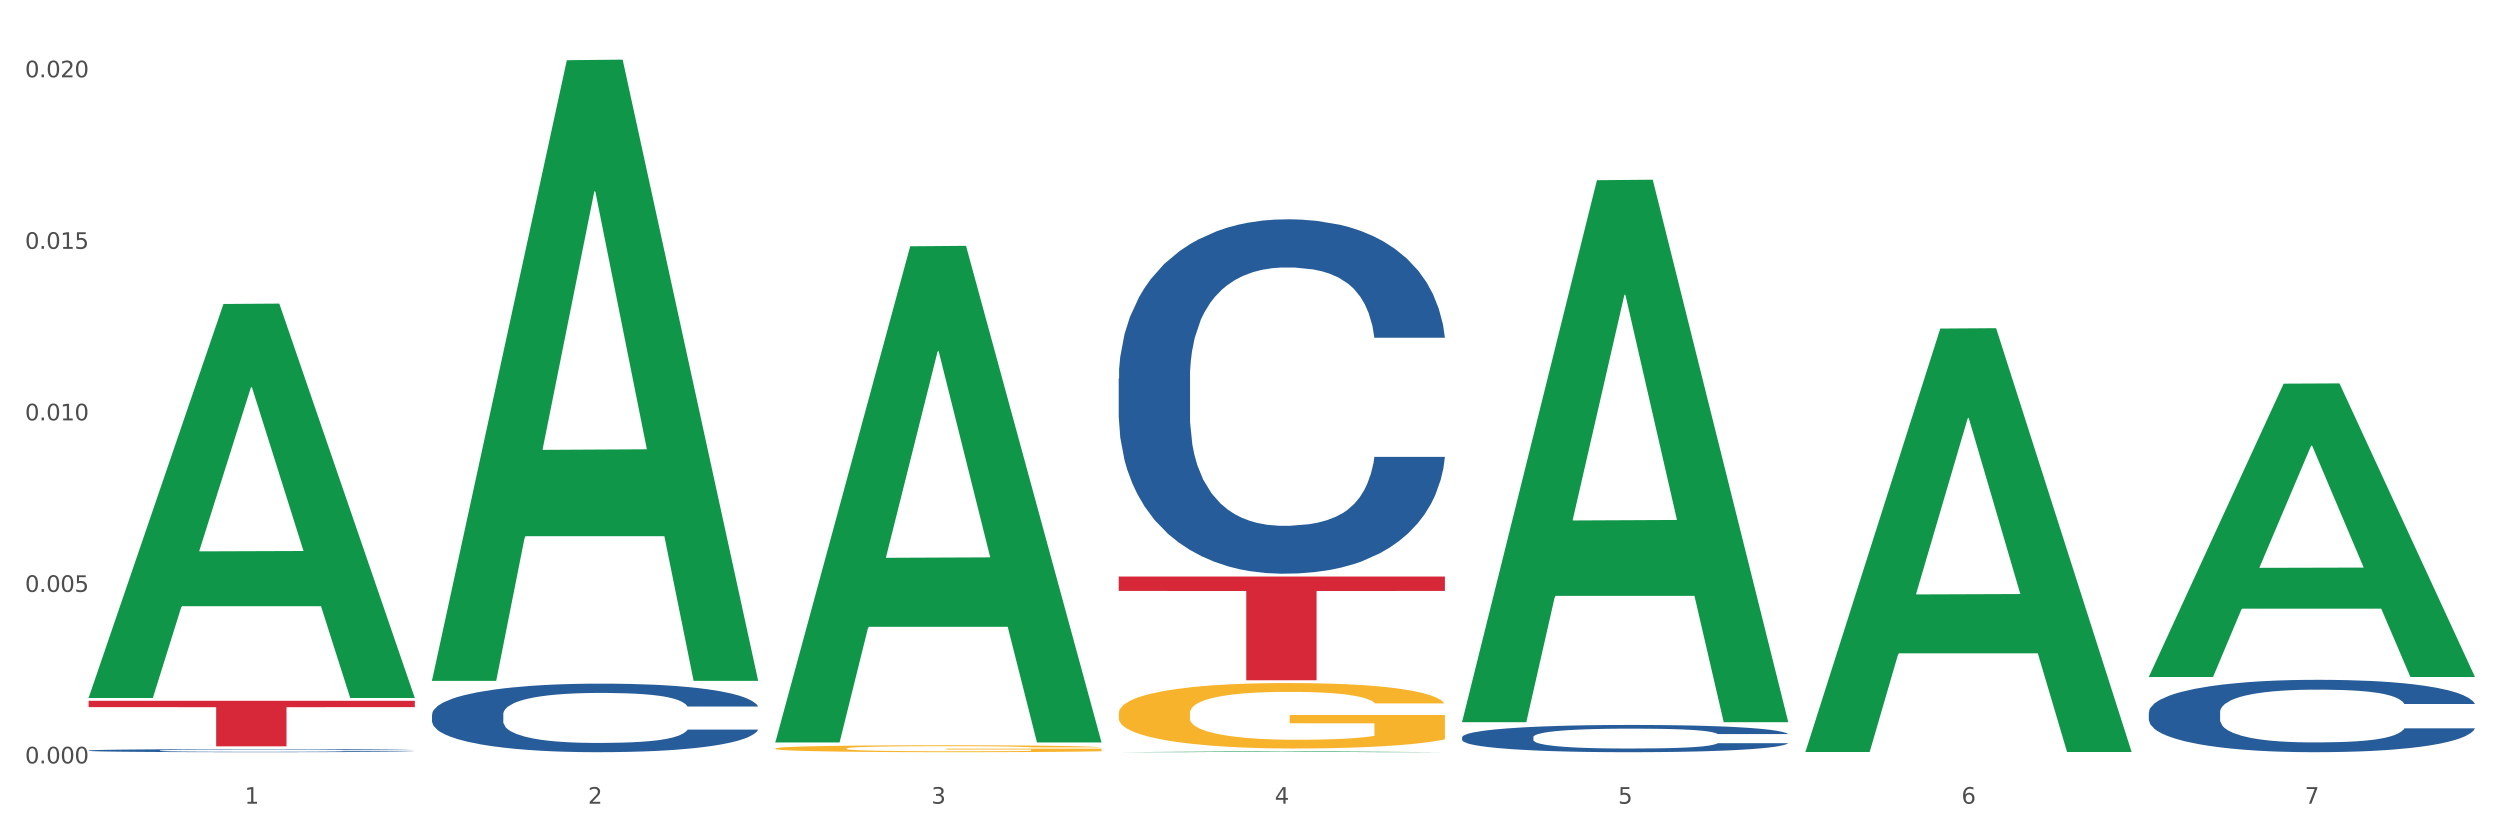
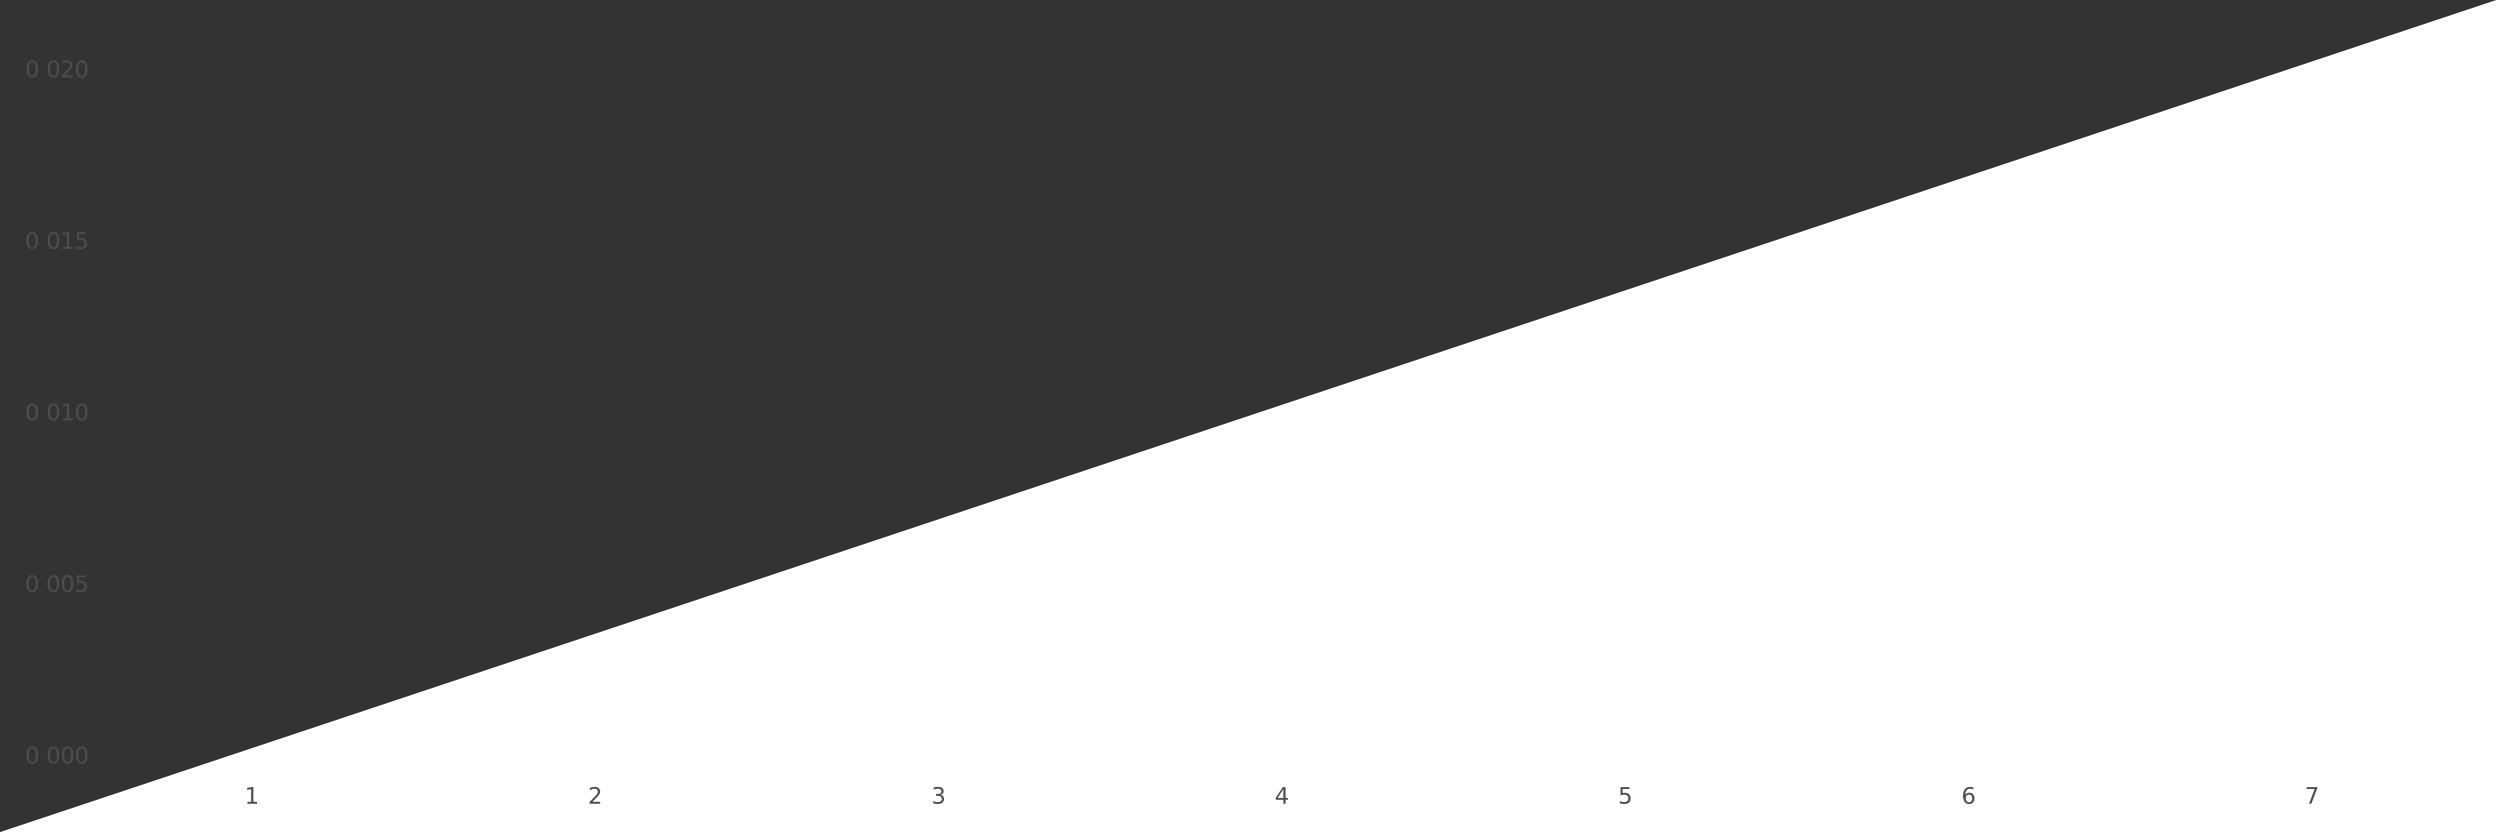
<svg xmlns="http://www.w3.org/2000/svg" xmlns:xlink="http://www.w3.org/1999/xlink" width="1080pt" height="360pt" viewBox="0 0 1080 360" version="1.1">
  <rect x="0" y="0" width="1080" height="360" fill="#333333" stroke="none" />
  <defs>
    <style type="text/css">*{stroke-linejoin: round; stroke-linecap: butt}</style>
  </defs>
  <g id="figure_1">
    <g id="patch_1">
-       <path d="M 0 360  L 1080 360  L 1080 0  L 0 0  z " style="fill: #ffffff; stroke: #ffffff; stroke-linejoin: miter" />
+       <path d="M 0 360  L 1080 360  L 1080 0  z " style="fill: #ffffff; stroke: #ffffff; stroke-linejoin: miter" />
    </g>
    <g id="axes_1">
      <g id="matplotlib.axis_1">
        <g id="xtick_1">
          <g id="text_1">
            <g style="fill: #4d4d4d" transform="translate(105.687 347.204) scale(0.096 -0.096)">
              <defs>
                <path id="DejaVuSans-31" d="M 794 531  L 1825 531  L 1825 4091  L 703 3866  L 703 4441  L 1819 4666  L 2450 4666  L 2450 531  L 3481 531  L 3481 0  L 794 0  L 794 531  z " transform="scale(0.016)" />
              </defs>
              <use xlink:href="#DejaVuSans-31" />
            </g>
          </g>
        </g>
        <g id="xtick_2">
          <g id="text_2">
            <g style="fill: #4d4d4d" transform="translate(254.021 347.204) scale(0.096 -0.096)">
              <defs>
                <path id="DejaVuSans-32" d="M 1228 531  L 3431 531  L 3431 0  L 469 0  L 469 531  Q 828 903 1448 1529  Q 2069 2156 2228 2338  Q 2531 2678 2651 2914  Q 2772 3150 2772 3378  Q 2772 3750 2511 3984  Q 2250 4219 1831 4219  Q 1534 4219 1204 4116  Q 875 4013 500 3803  L 500 4441  Q 881 4594 1212 4672  Q 1544 4750 1819 4750  Q 2544 4750 2975 4387  Q 3406 4025 3406 3419  Q 3406 3131 3298 2873  Q 3191 2616 2906 2266  Q 2828 2175 2409 1742  Q 1991 1309 1228 531  z " transform="scale(0.016)" />
              </defs>
              <use xlink:href="#DejaVuSans-32" />
            </g>
          </g>
        </g>
        <g id="xtick_3">
          <g id="text_3">
            <g style="fill: #4d4d4d" transform="translate(402.354 347.204) scale(0.096 -0.096)">
              <defs>
                <path id="DejaVuSans-33" d="M 2597 2516  Q 3050 2419 3304 2112  Q 3559 1806 3559 1356  Q 3559 666 3084 287  Q 2609 -91 1734 -91  Q 1441 -91 1130 -33  Q 819 25 488 141  L 488 750  Q 750 597 1062 519  Q 1375 441 1716 441  Q 2309 441 2620 675  Q 2931 909 2931 1356  Q 2931 1769 2642 2001  Q 2353 2234 1838 2234  L 1294 2234  L 1294 2753  L 1863 2753  Q 2328 2753 2575 2939  Q 2822 3125 2822 3475  Q 2822 3834 2567 4026  Q 2313 4219 1838 4219  Q 1578 4219 1281 4162  Q 984 4106 628 3988  L 628 4550  Q 988 4650 1302 4700  Q 1616 4750 1894 4750  Q 2613 4750 3031 4423  Q 3450 4097 3450 3541  Q 3450 3153 3228 2886  Q 3006 2619 2597 2516  z " transform="scale(0.016)" />
              </defs>
              <use xlink:href="#DejaVuSans-33" />
            </g>
          </g>
        </g>
        <g id="xtick_4">
          <g id="text_4">
            <g style="fill: #4d4d4d" transform="translate(550.688 347.204) scale(0.096 -0.096)">
              <defs>
                <path id="DejaVuSans-34" d="M 2419 4116  L 825 1625  L 2419 1625  L 2419 4116  z M 2253 4666  L 3047 4666  L 3047 1625  L 3713 1625  L 3713 1100  L 3047 1100  L 3047 0  L 2419 0  L 2419 1100  L 313 1100  L 313 1709  L 2253 4666  z " transform="scale(0.016)" />
              </defs>
              <use xlink:href="#DejaVuSans-34" />
            </g>
          </g>
        </g>
        <g id="xtick_5">
          <g id="text_5">
            <g style="fill: #4d4d4d" transform="translate(699.021 347.204) scale(0.096 -0.096)">
              <defs>
                <path id="DejaVuSans-35" d="M 691 4666  L 3169 4666  L 3169 4134  L 1269 4134  L 1269 2991  Q 1406 3038 1543 3061  Q 1681 3084 1819 3084  Q 2600 3084 3056 2656  Q 3513 2228 3513 1497  Q 3513 744 3044 326  Q 2575 -91 1722 -91  Q 1428 -91 1123 -41  Q 819 9 494 109  L 494 744  Q 775 591 1075 516  Q 1375 441 1709 441  Q 2250 441 2565 725  Q 2881 1009 2881 1497  Q 2881 1984 2565 2268  Q 2250 2553 1709 2553  Q 1456 2553 1204 2497  Q 953 2441 691 2322  L 691 4666  z " transform="scale(0.016)" />
              </defs>
              <use xlink:href="#DejaVuSans-35" />
            </g>
          </g>
        </g>
        <g id="xtick_6">
          <g id="text_6">
            <g style="fill: #4d4d4d" transform="translate(847.354 347.204) scale(0.096 -0.096)">
              <defs>
                <path id="DejaVuSans-36" d="M 2113 2584  Q 1688 2584 1439 2293  Q 1191 2003 1191 1497  Q 1191 994 1439 701  Q 1688 409 2113 409  Q 2538 409 2786 701  Q 3034 994 3034 1497  Q 3034 2003 2786 2293  Q 2538 2584 2113 2584  z M 3366 4563  L 3366 3988  Q 3128 4100 2886 4159  Q 2644 4219 2406 4219  Q 1781 4219 1451 3797  Q 1122 3375 1075 2522  Q 1259 2794 1537 2939  Q 1816 3084 2150 3084  Q 2853 3084 3261 2657  Q 3669 2231 3669 1497  Q 3669 778 3244 343  Q 2819 -91 2113 -91  Q 1303 -91 875 529  Q 447 1150 447 2328  Q 447 3434 972 4092  Q 1497 4750 2381 4750  Q 2619 4750 2861 4703  Q 3103 4656 3366 4563  z " transform="scale(0.016)" />
              </defs>
              <use xlink:href="#DejaVuSans-36" />
            </g>
          </g>
        </g>
        <g id="xtick_7">
          <g id="text_7">
            <g style="fill: #4d4d4d" transform="translate(995.688 347.204) scale(0.096 -0.096)">
              <defs>
                <path id="DejaVuSans-37" d="M 525 4666  L 3525 4666  L 3525 4397  L 1831 0  L 1172 0  L 2766 4134  L 525 4134  L 525 4666  z " transform="scale(0.016)" />
              </defs>
              <use xlink:href="#DejaVuSans-37" />
            </g>
          </g>
        </g>
        <g id="xtick_8" />
        <g id="xtick_9" />
        <g id="xtick_10" />
        <g id="xtick_11" />
        <g id="xtick_12" />
        <g id="xtick_13" />
      </g>
      <g id="matplotlib.axis_2">
        <g id="ytick_1">
          <g id="text_8">
            <g style="fill: #4d4d4d" transform="translate(10.8 329.798) scale(0.096 -0.096)">
              <defs>
                <path id="DejaVuSans-30" d="M 2034 4250  Q 1547 4250 1301 3770  Q 1056 3291 1056 2328  Q 1056 1369 1301 889  Q 1547 409 2034 409  Q 2525 409 2770 889  Q 3016 1369 3016 2328  Q 3016 3291 2770 3770  Q 2525 4250 2034 4250  z M 2034 4750  Q 2819 4750 3233 4129  Q 3647 3509 3647 2328  Q 3647 1150 3233 529  Q 2819 -91 2034 -91  Q 1250 -91 836 529  Q 422 1150 422 2328  Q 422 3509 836 4129  Q 1250 4750 2034 4750  z " transform="scale(0.016)" />
-                 <path id="DejaVuSans-2e" d="M 684 794  L 1344 794  L 1344 0  L 684 0  L 684 794  z " transform="scale(0.016)" />
              </defs>
              <use xlink:href="#DejaVuSans-30" />
              <use xlink:href="#DejaVuSans-2e" transform="translate(63.623 0)" />
              <use xlink:href="#DejaVuSans-30" transform="translate(95.41 0)" />
              <use xlink:href="#DejaVuSans-30" transform="translate(159.033 0)" />
              <use xlink:href="#DejaVuSans-30" transform="translate(222.656 0)" />
            </g>
          </g>
        </g>
        <g id="ytick_2">
          <g id="text_9">
            <g style="fill: #4d4d4d" transform="translate(10.8 255.698) scale(0.096 -0.096)">
              <use xlink:href="#DejaVuSans-30" />
              <use xlink:href="#DejaVuSans-2e" transform="translate(63.623 0)" />
              <use xlink:href="#DejaVuSans-30" transform="translate(95.41 0)" />
              <use xlink:href="#DejaVuSans-30" transform="translate(159.033 0)" />
              <use xlink:href="#DejaVuSans-35" transform="translate(222.656 0)" />
            </g>
          </g>
        </g>
        <g id="ytick_3">
          <g id="text_10">
            <g style="fill: #4d4d4d" transform="translate(10.8 181.598) scale(0.096 -0.096)">
              <use xlink:href="#DejaVuSans-30" />
              <use xlink:href="#DejaVuSans-2e" transform="translate(63.623 0)" />
              <use xlink:href="#DejaVuSans-30" transform="translate(95.41 0)" />
              <use xlink:href="#DejaVuSans-31" transform="translate(159.033 0)" />
              <use xlink:href="#DejaVuSans-30" transform="translate(222.656 0)" />
            </g>
          </g>
        </g>
        <g id="ytick_4">
          <g id="text_11">
            <g style="fill: #4d4d4d" transform="translate(10.8 107.498) scale(0.096 -0.096)">
              <use xlink:href="#DejaVuSans-30" />
              <use xlink:href="#DejaVuSans-2e" transform="translate(63.623 0)" />
              <use xlink:href="#DejaVuSans-30" transform="translate(95.41 0)" />
              <use xlink:href="#DejaVuSans-31" transform="translate(159.033 0)" />
              <use xlink:href="#DejaVuSans-35" transform="translate(222.656 0)" />
            </g>
          </g>
        </g>
        <g id="ytick_5">
          <g id="text_12">
            <g style="fill: #4d4d4d" transform="translate(10.8 33.397) scale(0.096 -0.096)">
              <use xlink:href="#DejaVuSans-30" />
              <use xlink:href="#DejaVuSans-2e" transform="translate(63.623 0)" />
              <use xlink:href="#DejaVuSans-30" transform="translate(95.41 0)" />
              <use xlink:href="#DejaVuSans-32" transform="translate(159.033 0)" />
              <use xlink:href="#DejaVuSans-30" transform="translate(222.656 0)" />
            </g>
          </g>
        </g>
        <g id="ytick_6" />
        <g id="ytick_7" />
        <g id="ytick_8" />
        <g id="ytick_9" />
      </g>
      <g id="PolyCollection_1">
        <path d="M 38.283 301.227  L 38.428 301.067  L 96.538 131.316  L 120.654 131.156  L 179.2 301.547  L 151.307 301.547  L 138.668 261.869  L 78.669 261.869  L 78.234 262.509  L 66.031 301.547  L 38.283 301.547  L 38.283 301.227  L 86.224 238.191  L 131.114 238.031  L 108.887 167.475  L 108.596 167.155  L 108.306 167.635  L 86.078 238.031  L 86.224 238.191  L 38.283 301.227  z " clip-path="url(#p53247dc8c0)" style="fill: #109648" />
        <path d="M 483.283 249.053  L 624.2 249.053  L 624.2 255.282  L 568.768 255.324  L 568.768 293.876  L 538.381 293.876  L 538.381 255.324  L 483.283 255.282  L 483.283 249.095  L 483.283 249.053  z " clip-path="url(#p53247dc8c0)" style="fill: #d62839" />
        <path d="M 38.283 302.749  L 179.2 302.749  L 179.2 305.483  L 123.768 305.501  L 123.768 322.421  L 93.381 322.421  L 93.381 305.501  L 38.283 305.483  L 38.283 302.767  L 38.283 302.749  z " clip-path="url(#p53247dc8c0)" style="fill: #d62839" />
        <path d="M 483.283 308.146  L 483.45 308.12  L 483.45 307.19  L 483.782 306.39  L 485.446 304.453  L 487.942 302.852  L 489.772 301.999  L 491.602 301.302  L 493.765 300.605  L 496.426 299.882  L 501.251 298.823  L 504.246 298.28  L 507.906 297.712  L 514.561 296.886  L 519.386 296.421  L 524.377 296.033  L 532.529 295.569  L 537.853 295.362  L 543.51 295.207  L 550.331 295.104  L 555.488 295.078  L 566.802 295.155  L 576.451 295.388  L 581.11 295.569  L 587.099 295.878  L 590.26 296.085  L 595.418 296.498  L 600.741 297.041  L 604.402 297.506  L 609.892 298.384  L 614.051 299.262  L 617.878 300.346  L 619.874 301.095  L 621.372 301.793  L 622.703 302.593  L 624.033 303.859  L 594.087 303.859  L 592.922 302.955  L 591.092 302.103  L 588.43 301.276  L 586.101 300.76  L 582.108 300.114  L 578.448 299.701  L 574.621 299.391  L 569.963 299.133  L 566.303 299.003  L 561.145 298.9  L 550.996 298.926  L 544.175 299.133  L 539.517 299.391  L 536.522 299.623  L 533.86 299.882  L 530.865 300.243  L 527.372 300.786  L 524.876 301.276  L 522.38 301.896  L 520.384 302.516  L 518.554 303.239  L 517.057 304.014  L 515.892 304.814  L 514.894 305.796  L 514.062 307.423  L 514.062 310.961  L 514.395 311.762  L 515.226 312.821  L 516.225 313.621  L 517.888 314.577  L 519.386 315.222  L 522.214 316.152  L 525.375 316.927  L 527.871 317.418  L 530.366 317.831  L 534.692 318.399  L 539.517 318.864  L 543.676 319.148  L 549.333 319.406  L 553.159 319.51  L 556.487 319.561  L 564.639 319.561  L 570.462 319.484  L 576.95 319.303  L 581.941 319.071  L 586.101 318.786  L 590.759 318.322  L 593.754 317.883  L 593.754 312.485  L 557.152 312.459  L 557.152 308.869  L 624.2 308.869  L 624.2 319.406  L 621.372 319.949  L 618.21 320.439  L 614.883 320.878  L 609.892 321.421  L 603.903 321.937  L 598.579 322.299  L 592.922 322.609  L 586.267 322.893  L 577.616 323.151  L 572.292 323.254  L 565.637 323.332  L 557.818 323.358  L 550.996 323.306  L 544.342 323.177  L 537.354 322.945  L 530.533 322.609  L 525.375 322.273  L 520.218 321.86  L 514.727 321.317  L 510.402 320.801  L 507.074 320.336  L 503.414 319.742  L 499.421 318.967  L 496.426 318.27  L 493.765 317.547  L 490.936 316.617  L 488.94 315.816  L 486.943 314.809  L 485.779 314.06  L 484.448 312.898  L 483.45 311.271  L 483.283 308.146  z " clip-path="url(#p53247dc8c0)" style="fill: #f7b32b" />
        <path d="M 334.95 323.337  L 335.116 323.335  L 335.116 323.236  L 335.449 323.151  L 337.113 322.946  L 339.608 322.776  L 341.438 322.686  L 343.268 322.612  L 345.431 322.538  L 348.093 322.462  L 352.918 322.349  L 355.913 322.292  L 359.573 322.232  L 366.228 322.144  L 371.052 322.095  L 376.044 322.054  L 384.196 322.004  L 389.52 321.983  L 395.176 321.966  L 401.998 321.955  L 407.155 321.952  L 418.468 321.961  L 428.118 321.985  L 432.776 322.004  L 438.766 322.037  L 441.927 322.059  L 447.084 322.103  L 452.408 322.16  L 456.068 322.21  L 461.559 322.303  L 465.718 322.396  L 469.544 322.511  L 471.541 322.59  L 473.038 322.664  L 474.369 322.749  L 475.7 322.883  L 445.753 322.883  L 444.589 322.787  L 442.759 322.697  L 440.097 322.609  L 437.767 322.555  L 433.774 322.486  L 430.114 322.442  L 426.288 322.41  L 421.629 322.382  L 417.969 322.368  L 412.812 322.358  L 402.663 322.36  L 395.842 322.382  L 391.183 322.41  L 388.189 322.434  L 385.527 322.462  L 382.532 322.5  L 379.038 322.557  L 376.543 322.609  L 374.047 322.675  L 372.051 322.741  L 370.221 322.817  L 368.723 322.899  L 367.559 322.984  L 366.56 323.088  L 365.729 323.261  L 365.729 323.636  L 366.061 323.721  L 366.893 323.833  L 367.891 323.918  L 369.555 324.019  L 371.052 324.087  L 373.881 324.186  L 377.042 324.268  L 379.537 324.32  L 382.033 324.364  L 386.359 324.424  L 391.183 324.473  L 395.343 324.503  L 400.999 324.531  L 404.826 324.542  L 408.153 324.547  L 416.305 324.547  L 422.128 324.539  L 428.617 324.52  L 433.608 324.495  L 437.767 324.465  L 442.426 324.416  L 445.42 324.369  L 445.42 323.797  L 408.819 323.794  L 408.819 323.414  L 475.866 323.414  L 475.866 324.531  L 473.038 324.588  L 469.877 324.64  L 466.55 324.687  L 461.559 324.744  L 455.569 324.799  L 450.245 324.837  L 444.589 324.87  L 437.934 324.9  L 429.282 324.928  L 423.959 324.939  L 417.304 324.947  L 409.484 324.95  L 402.663 324.944  L 396.008 324.93  L 389.021 324.906  L 382.199 324.87  L 377.042 324.835  L 371.884 324.791  L 366.394 324.733  L 362.068 324.679  L 358.741 324.629  L 355.081 324.566  L 351.088 324.484  L 348.093 324.41  L 345.431 324.334  L 342.603 324.235  L 340.606 324.15  L 338.61 324.044  L 337.445 323.964  L 336.114 323.841  L 335.116 323.669  L 334.95 323.337  z " clip-path="url(#p53247dc8c0)" style="fill: #f7b32b" />
        <path d="M 38.283 324.219  L 38.45 324.218  L 38.45 324.184  L 38.949 324.138  L 40.782 324.053  L 43.113 323.989  L 47.111 323.914  L 49.277 323.882  L 52.108 323.847  L 57.938 323.79  L 64.601 323.741  L 69.265 323.715  L 72.763 323.698  L 80.591 323.668  L 85.089 323.654  L 89.753 323.643  L 93.75 323.636  L 100.413 323.628  L 105.743 323.624  L 111.906 323.623  L 117.07 323.624  L 123.899 323.629  L 133.893 323.643  L 137.724 323.652  L 142.888 323.666  L 148.218 323.686  L 152.549 323.705  L 157.546 323.733  L 162.709 323.769  L 167.707 323.815  L 171.204 323.858  L 174.036 323.903  L 176.535 323.957  L 178.367 324.017  L 179.2 324.066  L 148.718 324.066  L 147.885 324.021  L 146.219 323.973  L 144.554 323.94  L 142.721 323.914  L 139.89 323.883  L 137.391 323.864  L 133.227 323.841  L 129.396 323.826  L 126.231 323.818  L 122.4 323.811  L 114.238 323.803  L 108.408 323.803  L 104.744 323.806  L 100.246 323.812  L 96.415 323.82  L 91.918 323.835  L 88.42 323.851  L 84.922 323.871  L 82.923 323.886  L 79.925 323.912  L 77.926 323.934  L 75.261 323.972  L 73.762 323.998  L 71.097 324.067  L 69.931 324.118  L 69.431 324.153  L 69.098 324.192  L 69.098 324.381  L 70.098 324.466  L 70.93 324.502  L 72.263 324.544  L 74.761 324.597  L 78.426 324.649  L 82.257 324.687  L 85.422 324.71  L 88.42 324.727  L 91.418 324.74  L 95.083 324.752  L 98.081 324.759  L 102.578 324.767  L 107.909 324.77  L 112.073 324.77  L 120.568 324.764  L 124.399 324.758  L 128.063 324.75  L 132.061 324.736  L 135.226 324.722  L 137.058 324.711  L 140.056 324.688  L 142.388 324.664  L 144.387 324.636  L 145.72 324.611  L 147.219 324.575  L 148.385 324.534  L 148.718 324.512  L 179.2 324.512  L 178.533 324.556  L 177.367 324.598  L 175.036 324.655  L 173.203 324.688  L 170.372 324.728  L 167.373 324.762  L 163.209 324.799  L 159.378 324.827  L 155.38 324.851  L 151.05 324.873  L 143.221 324.903  L 140.389 324.912  L 134.393 324.926  L 129.729 324.935  L 122.9 324.943  L 115.904 324.948  L 108.575 324.95  L 102.079 324.947  L 94.916 324.94  L 90.419 324.933  L 85.422 324.922  L 79.592 324.905  L 74.095 324.884  L 68.932 324.86  L 64.101 324.832  L 59.604 324.8  L 53.774 324.748  L 49.443 324.697  L 46.278 324.65  L 44.113 324.61  L 41.948 324.559  L 40.782 324.524  L 38.949 324.439  L 38.283 324.361  L 38.283 324.219  z " clip-path="url(#p53247dc8c0)" style="fill: #255c99" />
        <path d="M 186.616 308.638  L 186.783 308.611  L 186.783 307.854  L 187.283 306.826  L 189.115 304.932  L 191.447 303.499  L 195.444 301.822  L 197.61 301.118  L 200.442 300.334  L 206.271 299.062  L 212.934 297.98  L 217.598 297.385  L 221.096 297.007  L 228.925 296.33  L 233.422 296.033  L 238.086 295.789  L 242.084 295.627  L 248.746 295.438  L 254.077 295.357  L 260.24 295.33  L 265.403 295.357  L 272.232 295.465  L 282.227 295.789  L 286.058 295.979  L 291.221 296.303  L 296.551 296.736  L 300.882 297.169  L 305.879 297.791  L 311.043 298.603  L 316.04 299.631  L 319.538 300.577  L 322.369 301.578  L 324.868 302.795  L 326.7 304.121  L 327.533 305.23  L 297.051 305.23  L 296.218 304.229  L 294.553 303.147  L 292.887 302.417  L 291.055 301.822  L 288.223 301.145  L 285.724 300.713  L 281.56 300.199  L 277.729 299.874  L 274.564 299.685  L 270.733 299.522  L 262.571 299.36  L 256.742 299.36  L 253.077 299.414  L 248.58 299.549  L 244.749 299.739  L 240.251 300.063  L 236.753 300.415  L 233.255 300.875  L 231.257 301.199  L 228.258 301.795  L 226.26 302.281  L 223.595 303.12  L 222.095 303.715  L 219.43 305.257  L 218.264 306.393  L 217.765 307.178  L 217.432 308.043  L 217.432 312.263  L 218.431 314.156  L 219.264 314.968  L 220.596 315.888  L 223.095 317.078  L 226.759 318.241  L 230.59 319.08  L 233.755 319.594  L 236.753 319.972  L 239.752 320.27  L 243.416 320.54  L 246.414 320.703  L 250.912 320.865  L 256.242 320.946  L 260.406 320.946  L 268.901 320.811  L 272.732 320.676  L 276.397 320.486  L 280.394 320.189  L 283.559 319.864  L 285.391 319.621  L 288.39 319.107  L 290.722 318.566  L 292.72 317.944  L 294.053 317.403  L 295.552 316.591  L 296.718 315.671  L 297.051 315.184  L 327.533 315.184  L 326.867 316.158  L 325.701 317.105  L 323.369 318.376  L 321.537 319.107  L 318.705 319.999  L 315.707 320.757  L 311.543 321.595  L 307.711 322.217  L 303.714 322.758  L 299.383 323.245  L 291.554 323.922  L 288.723 324.111  L 282.726 324.436  L 278.062 324.625  L 271.233 324.814  L 264.237 324.922  L 256.908 324.95  L 250.412 324.895  L 243.25 324.733  L 238.752 324.571  L 233.755 324.327  L 227.925 323.949  L 222.429 323.489  L 217.265 322.948  L 212.434 322.326  L 207.937 321.622  L 202.107 320.459  L 197.776 319.323  L 194.612 318.268  L 192.446 317.375  L 190.281 316.239  L 189.115 315.455  L 187.283 313.561  L 186.616 311.803  L 186.616 308.638  z " clip-path="url(#p53247dc8c0)" style="fill: #255c99" />
        <path d="M 483.283 163.529  L 483.45 163.39  L 483.45 159.474  L 483.949 154.16  L 485.782 144.372  L 488.114 136.96  L 492.111 128.291  L 494.277 124.655  L 497.108 120.599  L 502.938 114.027  L 509.601 108.434  L 514.265 105.357  L 517.763 103.4  L 525.591 99.904  L 530.089 98.365  L 534.753 97.107  L 538.75 96.268  L 545.413 95.289  L 550.743 94.869  L 556.906 94.73  L 562.07 94.869  L 568.899 95.429  L 578.893 97.107  L 582.724 98.086  L 587.888 99.764  L 593.218 102.001  L 597.549 104.239  L 602.546 107.455  L 607.71 111.65  L 612.707 116.964  L 616.205 121.858  L 619.036 127.032  L 621.535 133.325  L 623.367 140.177  L 624.2 145.91  L 593.718 145.91  L 592.885 140.736  L 591.219 135.143  L 589.554 131.367  L 587.721 128.291  L 584.89 124.795  L 582.391 122.557  L 578.227 119.9  L 574.396 118.222  L 571.231 117.243  L 567.4 116.404  L 559.238 115.565  L 553.408 115.565  L 549.744 115.845  L 545.247 116.544  L 541.415 117.523  L 536.918 119.201  L 533.42 121.019  L 529.922 123.396  L 527.923 125.074  L 524.925 128.151  L 522.926 130.668  L 520.261 135.003  L 518.762 138.079  L 516.097 146.05  L 514.931 151.923  L 514.431 155.978  L 514.098 160.453  L 514.098 182.268  L 515.098 192.056  L 515.931 196.251  L 517.263 201.006  L 519.762 207.159  L 523.426 213.172  L 527.257 217.507  L 530.422 220.163  L 533.42 222.121  L 536.418 223.659  L 540.083 225.058  L 543.081 225.897  L 547.578 226.736  L 552.909 227.155  L 557.073 227.155  L 565.568 226.456  L 569.399 225.757  L 573.063 224.778  L 577.061 223.24  L 580.226 221.562  L 582.058 220.303  L 585.056 217.646  L 587.388 214.85  L 589.387 211.633  L 590.72 208.837  L 592.219 204.642  L 593.385 199.887  L 593.718 197.37  L 624.2 197.37  L 623.534 202.404  L 622.368 207.298  L 620.036 213.871  L 618.203 217.646  L 615.372 222.261  L 612.374 226.176  L 608.209 230.511  L 604.378 233.728  L 600.381 236.524  L 596.05 239.041  L 588.221 242.537  L 585.389 243.516  L 579.393 245.194  L 574.729 246.173  L 567.9 247.152  L 560.904 247.711  L 553.575 247.851  L 547.079 247.572  L 539.916 246.733  L 535.419 245.894  L 530.422 244.635  L 524.592 242.677  L 519.095 240.3  L 513.932 237.503  L 509.101 234.287  L 504.604 230.651  L 498.774 224.638  L 494.443 218.765  L 491.278 213.311  L 489.113 208.697  L 486.948 202.824  L 485.782 198.768  L 483.949 188.98  L 483.283 179.89  L 483.283 163.529  z " clip-path="url(#p53247dc8c0)" style="fill: #255c99" />
        <path d="M 631.617 318.468  L 631.783 318.457  L 631.783 318.156  L 632.283 317.748  L 634.115 316.995  L 636.447 316.425  L 640.445 315.759  L 642.61 315.48  L 645.442 315.168  L 651.272 314.663  L 657.934 314.233  L 662.598 313.996  L 666.096 313.846  L 673.925 313.577  L 678.422 313.459  L 683.086 313.362  L 687.084 313.297  L 693.746 313.222  L 699.077 313.19  L 705.24 313.179  L 710.403 313.19  L 717.233 313.233  L 727.227 313.362  L 731.058 313.437  L 736.221 313.566  L 741.552 313.738  L 745.882 313.91  L 750.879 314.157  L 756.043 314.48  L 761.04 314.888  L 764.538 315.265  L 767.37 315.662  L 769.868 316.146  L 771.7 316.673  L 772.533 317.113  L 742.051 317.113  L 741.218 316.716  L 739.553 316.286  L 737.887 315.995  L 736.055 315.759  L 733.223 315.49  L 730.725 315.318  L 726.56 315.114  L 722.729 314.985  L 719.565 314.91  L 715.733 314.845  L 707.572 314.781  L 701.742 314.781  L 698.077 314.802  L 693.58 314.856  L 689.749 314.931  L 685.251 315.06  L 681.754 315.2  L 678.256 315.383  L 676.257 315.512  L 673.259 315.748  L 671.26 315.942  L 668.595 316.275  L 667.096 316.511  L 664.43 317.124  L 663.264 317.576  L 662.765 317.887  L 662.432 318.231  L 662.432 319.908  L 663.431 320.661  L 664.264 320.983  L 665.596 321.349  L 668.095 321.822  L 671.759 322.284  L 675.591 322.617  L 678.755 322.821  L 681.754 322.972  L 684.752 323.09  L 688.416 323.197  L 691.415 323.262  L 695.912 323.326  L 701.242 323.359  L 705.406 323.359  L 713.901 323.305  L 717.732 323.251  L 721.397 323.176  L 725.394 323.058  L 728.559 322.929  L 730.391 322.832  L 733.39 322.628  L 735.722 322.413  L 737.72 322.165  L 739.053 321.95  L 740.552 321.628  L 741.718 321.263  L 742.051 321.069  L 772.533 321.069  L 771.867 321.456  L 770.701 321.832  L 768.369 322.337  L 766.537 322.628  L 763.705 322.982  L 760.707 323.283  L 756.543 323.617  L 752.712 323.864  L 748.714 324.079  L 744.383 324.272  L 736.555 324.541  L 733.723 324.616  L 727.726 324.745  L 723.062 324.821  L 716.233 324.896  L 709.237 324.939  L 701.908 324.95  L 695.412 324.928  L 688.25 324.864  L 683.752 324.799  L 678.755 324.702  L 672.925 324.552  L 667.429 324.369  L 662.265 324.154  L 657.435 323.907  L 652.937 323.627  L 647.107 323.165  L 642.777 322.714  L 639.612 322.294  L 637.446 321.94  L 635.281 321.488  L 634.115 321.177  L 632.283 320.424  L 631.617 319.725  L 631.617 318.468  z " clip-path="url(#p53247dc8c0)" style="fill: #255c99" />
        <path d="M 928.283 307.728  L 928.45 307.7  L 928.45 306.9  L 928.95 305.815  L 930.782 303.816  L 933.114 302.302  L 937.111 300.532  L 939.277 299.789  L 942.108 298.961  L 947.938 297.619  L 954.601 296.476  L 959.265 295.848  L 962.763 295.448  L 970.592 294.734  L 975.089 294.42  L 979.753 294.163  L 983.751 293.992  L 990.413 293.792  L 995.743 293.706  L 1001.906 293.677  L 1007.07 293.706  L 1013.899 293.82  L 1023.893 294.163  L 1027.725 294.363  L 1032.888 294.706  L 1038.218 295.163  L 1042.549 295.619  L 1047.546 296.276  L 1052.71 297.133  L 1057.707 298.218  L 1061.205 299.218  L 1064.036 300.275  L 1066.535 301.56  L 1068.367 302.959  L 1069.2 304.13  L 1038.718 304.13  L 1037.885 303.073  L 1036.219 301.931  L 1034.554 301.16  L 1032.722 300.532  L 1029.89 299.818  L 1027.391 299.361  L 1023.227 298.818  L 1019.396 298.475  L 1016.231 298.275  L 1012.4 298.104  L 1004.238 297.933  L 998.409 297.933  L 994.744 297.99  L 990.247 298.133  L 986.416 298.333  L 981.918 298.675  L 978.42 299.047  L 974.922 299.532  L 972.924 299.875  L 969.925 300.503  L 967.927 301.017  L 965.261 301.902  L 963.762 302.531  L 961.097 304.159  L 959.931 305.358  L 959.432 306.186  L 959.098 307.1  L 959.098 311.555  L 960.098 313.554  L 960.931 314.411  L 962.263 315.382  L 964.762 316.639  L 968.426 317.867  L 972.257 318.752  L 975.422 319.295  L 978.42 319.695  L 981.419 320.009  L 985.083 320.294  L 988.081 320.466  L 992.579 320.637  L 997.909 320.723  L 1002.073 320.723  L 1010.568 320.58  L 1014.399 320.437  L 1018.064 320.237  L 1022.061 319.923  L 1025.226 319.58  L 1027.058 319.323  L 1030.056 318.781  L 1032.388 318.21  L 1034.387 317.553  L 1035.72 316.982  L 1037.219 316.125  L 1038.385 315.154  L 1038.718 314.64  L 1069.2 314.64  L 1068.534 315.668  L 1067.368 316.667  L 1065.036 318.01  L 1063.204 318.781  L 1060.372 319.723  L 1057.374 320.523  L 1053.209 321.408  L 1049.378 322.065  L 1045.381 322.636  L 1041.05 323.15  L 1033.221 323.864  L 1030.39 324.064  L 1024.393 324.407  L 1019.729 324.607  L 1012.9 324.807  L 1005.904 324.921  L 998.575 324.95  L 992.079 324.892  L 984.916 324.721  L 980.419 324.55  L 975.422 324.293  L 969.592 323.893  L 964.095 323.407  L 958.932 322.836  L 954.101 322.179  L 949.604 321.437  L 943.774 320.209  L 939.443 319.009  L 936.279 317.895  L 934.113 316.953  L 931.948 315.754  L 930.782 314.925  L 928.95 312.926  L 928.283 311.07  L 928.283 307.728  z " clip-path="url(#p53247dc8c0)" style="fill: #255c99" />
        <path d="M 334.95 320.348  L 335.095 320.147  L 393.205 106.4  L 417.321 106.199  L 475.866 320.751  L 447.974 320.751  L 435.335 270.79  L 375.336 270.79  L 374.9 271.595  L 362.697 320.751  L 334.95 320.751  L 334.95 320.348  L 382.89 240.974  L 427.78 240.772  L 405.553 151.93  L 405.263 151.527  L 404.972 152.131  L 382.745 240.772  L 382.89 240.974  L 334.95 320.348  z " clip-path="url(#p53247dc8c0)" style="fill: #109648" />
        <path d="M 483.283 324.949  L 483.428 324.948  L 541.538 324.56  L 565.654 324.559  L 624.2 324.95  L 596.307 324.95  L 583.668 324.859  L 523.67 324.859  L 523.234 324.86  L 511.031 324.95  L 483.283 324.95  L 483.283 324.949  L 531.224 324.804  L 576.114 324.804  L 553.887 324.642  L 553.596 324.642  L 553.306 324.643  L 531.079 324.804  L 531.224 324.804  L 483.283 324.949  z " clip-path="url(#p53247dc8c0)" style="fill: #109648" />
        <path d="M 631.617 311.538  L 631.762 311.318  L 689.872 77.848  L 713.987 77.628  L 772.533 311.978  L 744.64 311.978  L 732.002 257.406  L 672.003 257.406  L 671.567 258.286  L 659.364 311.978  L 631.617 311.978  L 631.617 311.538  L 679.557 224.839  L 724.447 224.619  L 702.22 127.579  L 701.93 127.138  L 701.639 127.799  L 679.412 224.619  L 679.557 224.839  L 631.617 311.538  z " clip-path="url(#p53247dc8c0)" style="fill: #109648" />
        <path d="M 186.616 293.624  L 186.762 293.372  L 244.872 26.011  L 268.987 25.759  L 327.533 294.128  L 299.64 294.128  L 287.001 231.635  L 227.003 231.635  L 226.567 232.643  L 214.364 294.128  L 186.616 294.128  L 186.616 293.624  L 234.557 194.34  L 279.447 194.088  L 257.22 82.961  L 256.929 82.457  L 256.639 83.213  L 234.412 194.088  L 234.557 194.34  L 186.616 293.624  z " clip-path="url(#p53247dc8c0)" style="fill: #109648" />
        <path d="M 779.95 324.531  L 780.095 324.359  L 838.205 141.941  L 862.321 141.769  L 920.867 324.875  L 892.974 324.875  L 880.335 282.236  L 820.336 282.236  L 819.901 282.924  L 807.697 324.875  L 779.95 324.875  L 779.95 324.531  L 827.891 256.791  L 872.781 256.619  L 850.554 180.797  L 850.263 180.453  L 849.972 180.969  L 827.745 256.619  L 827.891 256.791  L 779.95 324.531  z " clip-path="url(#p53247dc8c0)" style="fill: #109648" />
        <path d="M 928.283 292.238  L 928.429 292.119  L 986.539 165.74  L 1010.654 165.621  L 1069.2 292.476  L 1041.307 292.476  L 1028.668 262.936  L 968.67 262.936  L 968.234 263.412  L 956.031 292.476  L 928.283 292.476  L 928.283 292.238  L 976.224 245.307  L 1021.114 245.188  L 998.887 192.66  L 998.596 192.421  L 998.306 192.779  L 976.079 245.188  L 976.224 245.307  L 928.283 292.238  z " clip-path="url(#p53247dc8c0)" style="fill: #109648" />
      </g>
    </g>
  </g>
  <defs>
    <clipPath id="p53247dc8c0">
-       <rect x="38.283" y="10.8" width="1030.917" height="329.109" />
-     </clipPath>
+       </clipPath>
  </defs>
</svg>